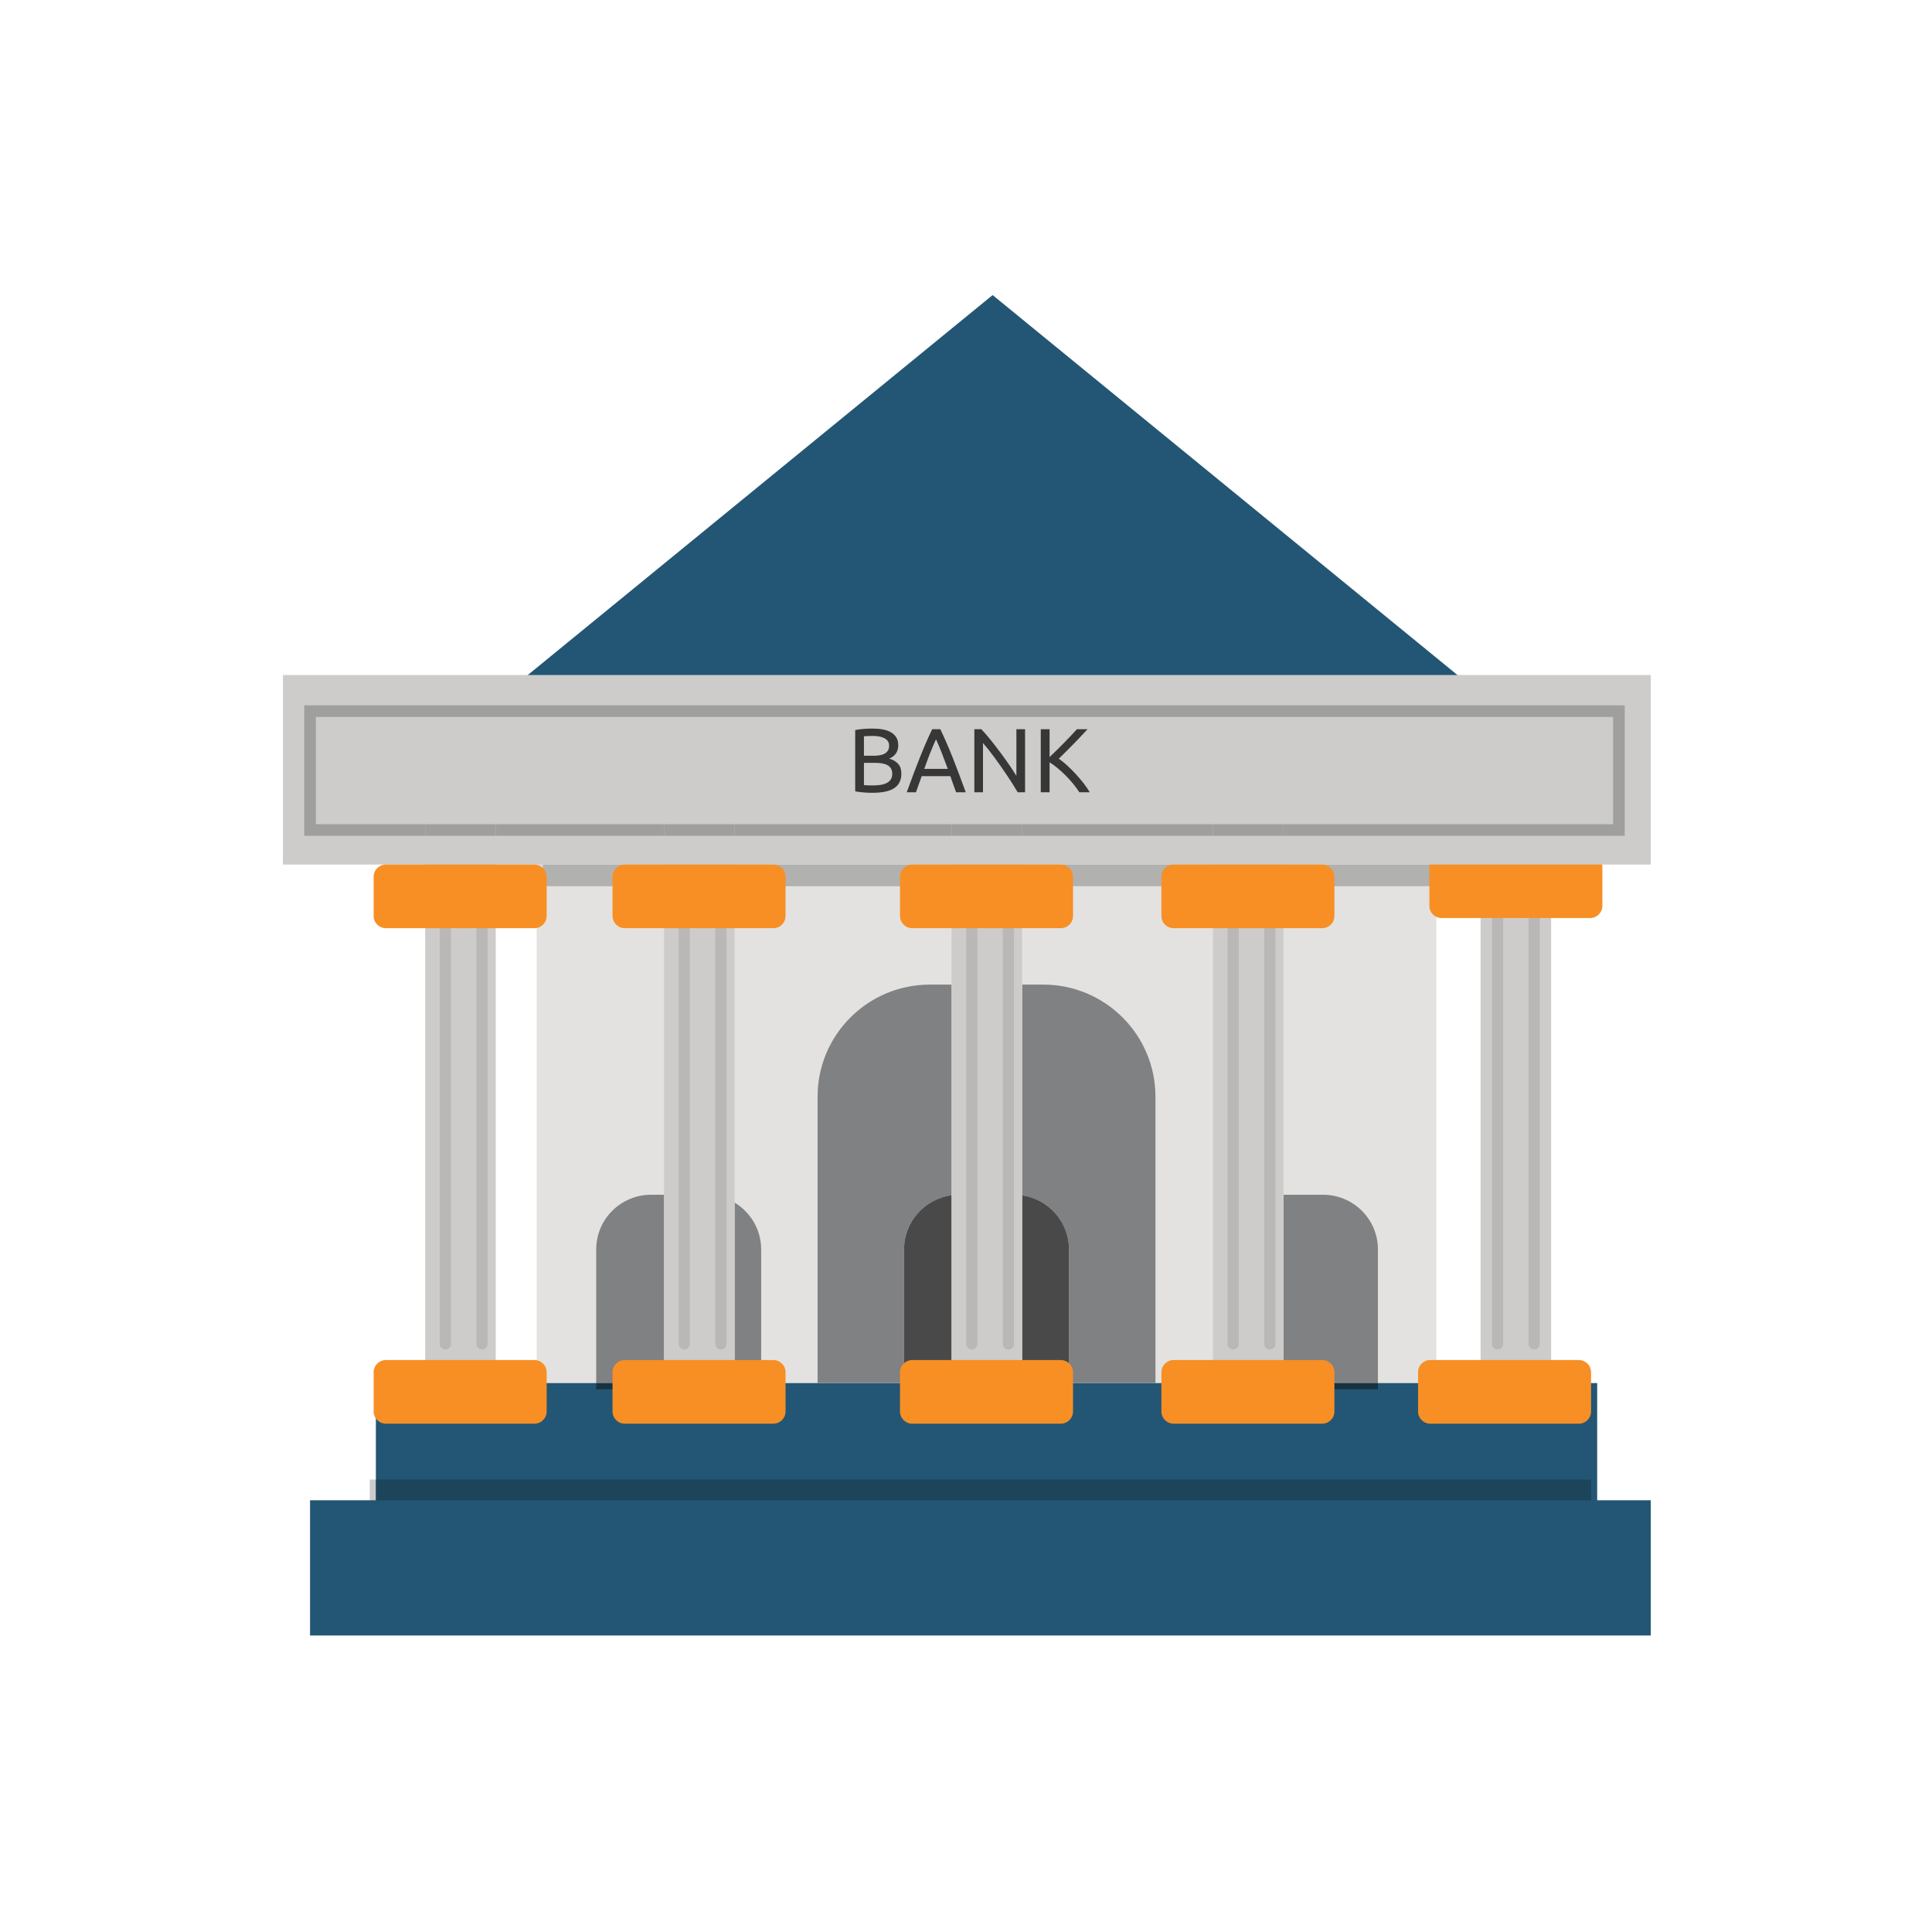
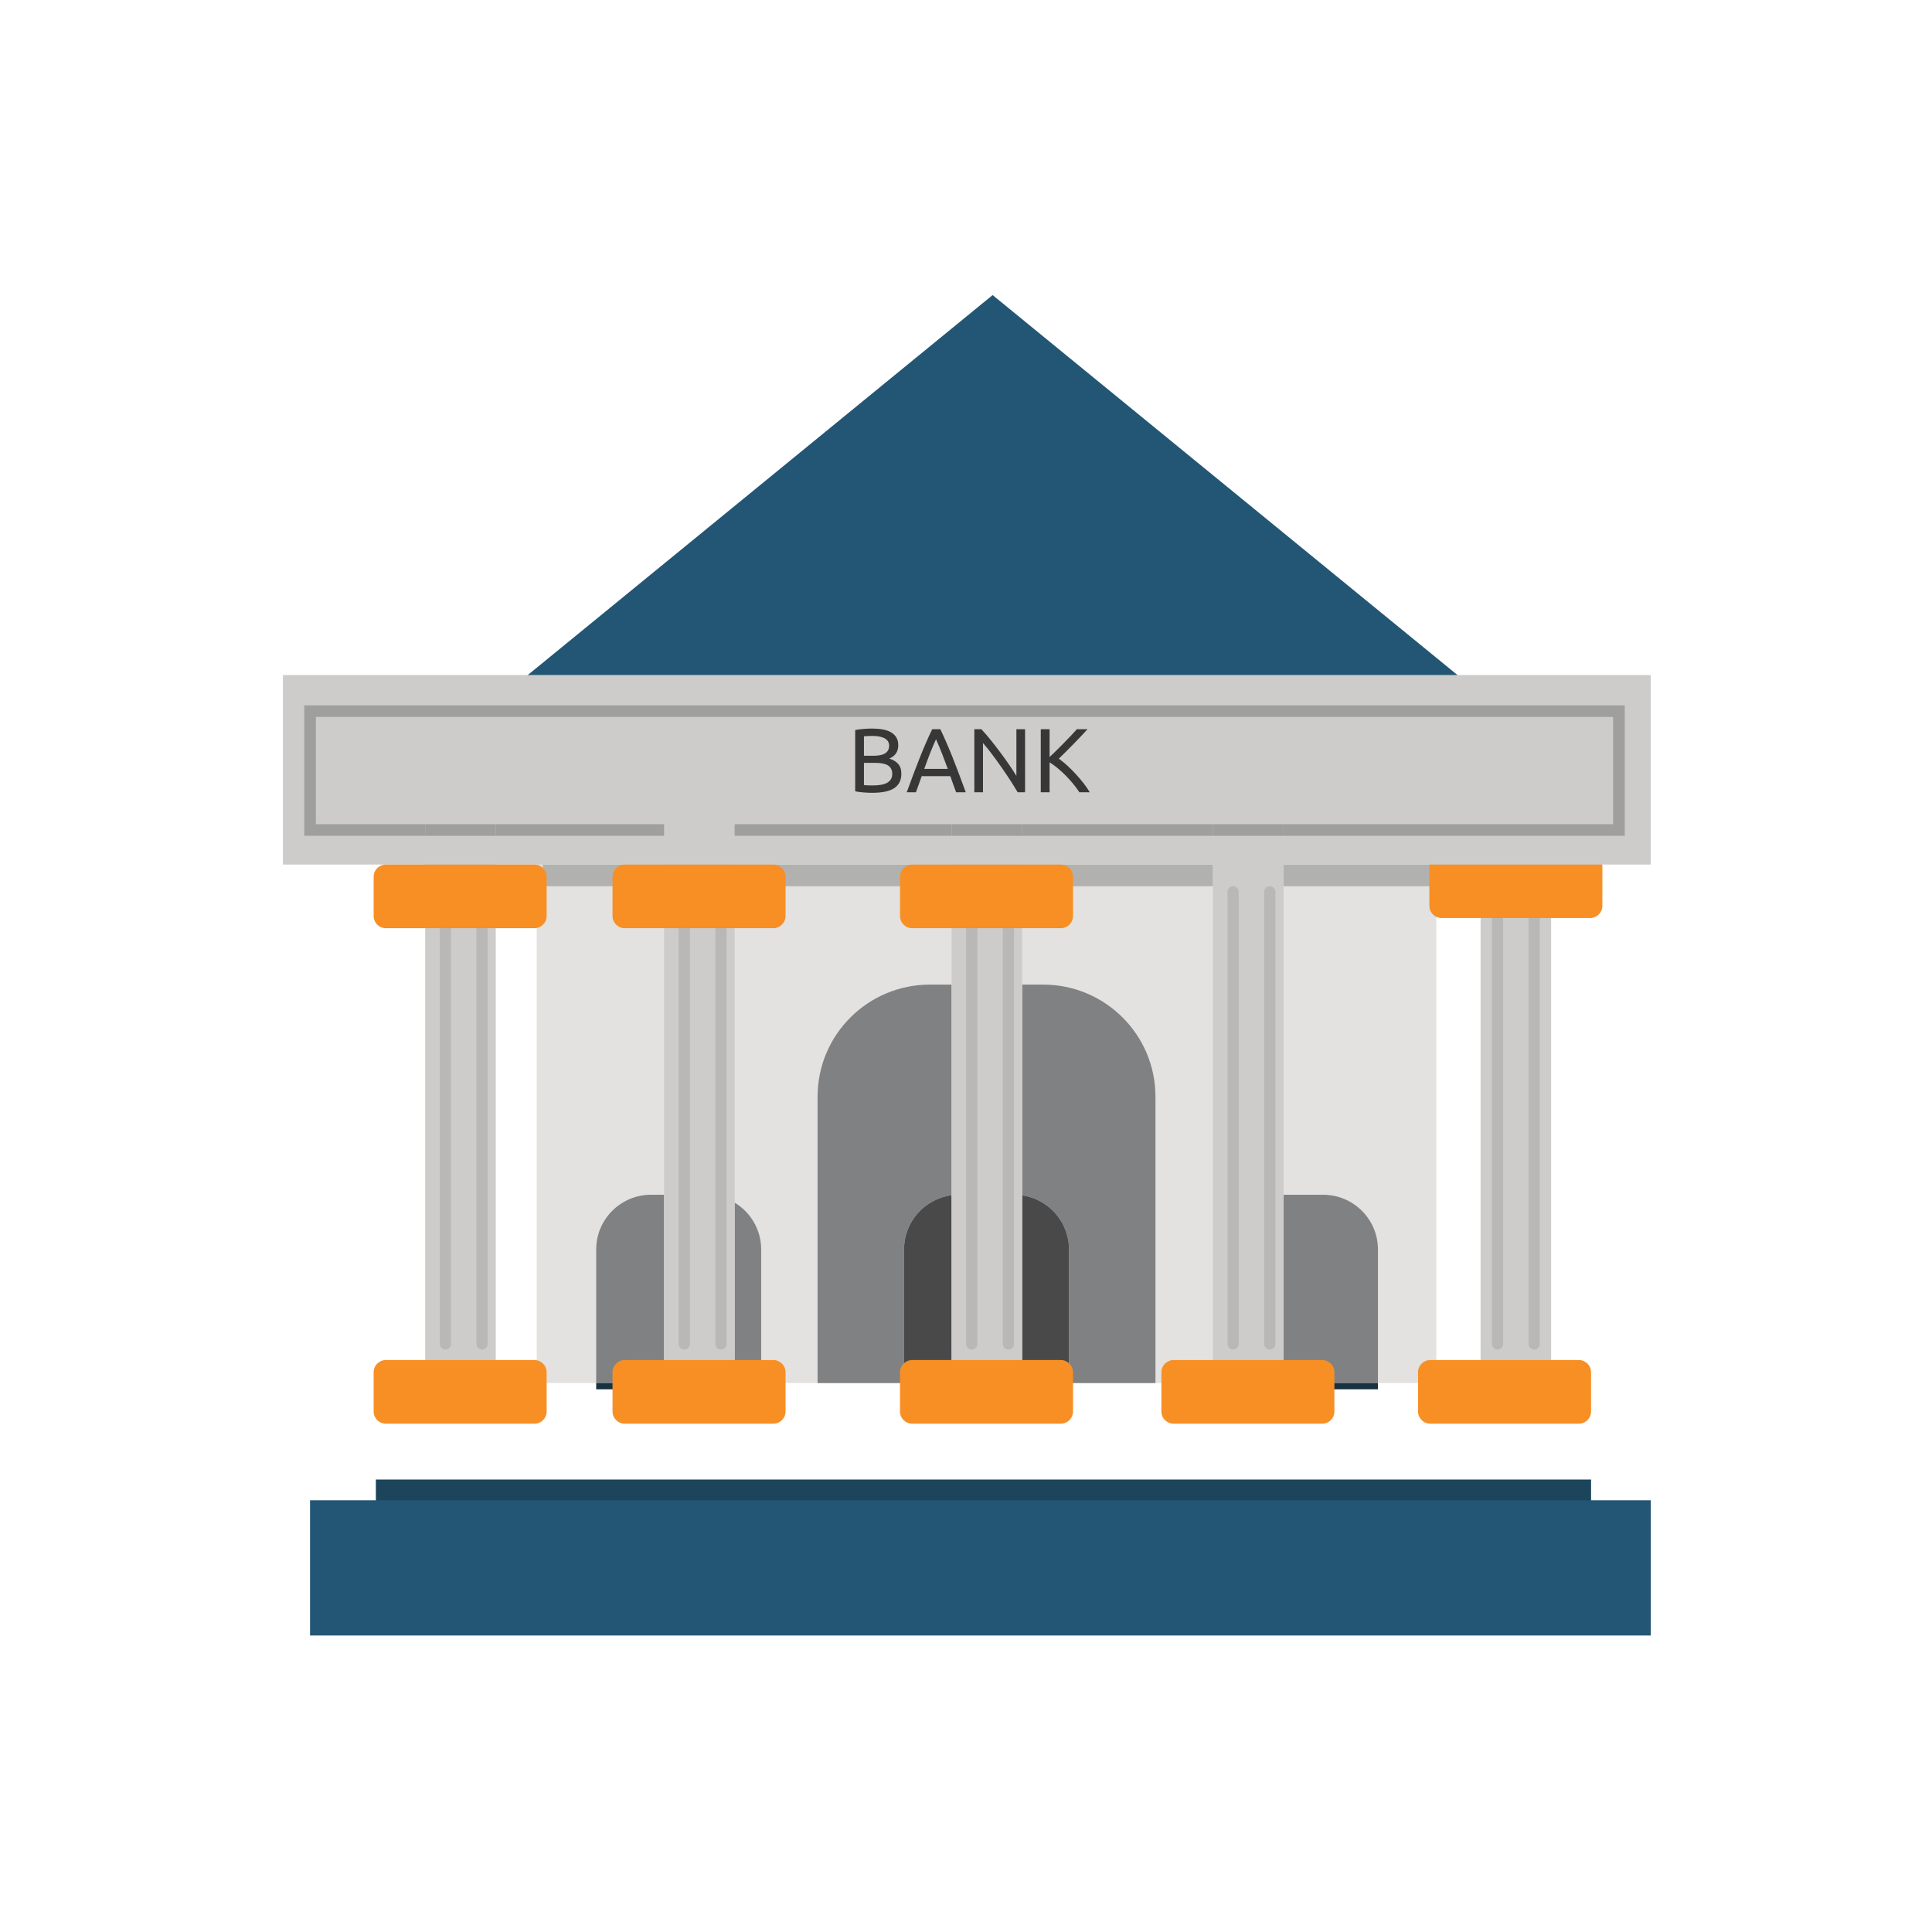
<svg xmlns="http://www.w3.org/2000/svg" width="500" viewBox="0 0 375 375" height="500" preserveAspectRatio="xMidYMid meet">
  <defs>
    <clipPath id="5c7c09dba0">
      <path d="M 74 57.234 L 312 57.234 L 312 155 L 74 155 Z M 74 57.234 " clip-rule="nonzero" />
    </clipPath>
    <clipPath id="4ebb9a2a96">
      <path d="M 278.797 167.809 L 279.984 167.809 L 279.984 172.016 L 278.797 172.016 Z M 278.797 167.809 " clip-rule="nonzero" />
    </clipPath>
    <clipPath id="85e94026ae">
      <path d="M 60 291.023 L 320.414 291.023 L 320.414 317.445 L 60 317.445 Z M 60 291.023 " clip-rule="nonzero" />
    </clipPath>
    <clipPath id="6c62e6a2fb">
      <path d="M 54.914 131 L 320.414 131 L 320.414 168 L 54.914 168 Z M 54.914 131 " clip-rule="nonzero" />
    </clipPath>
    <clipPath id="46ef8cbfde">
      <path d="M 59.055 136.914 L 315.359 136.914 L 315.359 139.164 L 59.055 139.164 Z M 59.055 139.164 L 61.309 139.164 L 61.309 159.98 L 59.055 159.98 Z M 313.102 139.164 L 315.359 139.164 L 315.359 159.98 L 313.102 159.98 Z M 198.398 159.98 L 235.434 159.98 L 235.434 162.23 L 198.398 162.23 Z M 142.594 159.98 L 184.703 159.98 L 184.703 162.23 L 142.594 162.23 Z M 96.227 159.98 L 128.898 159.98 L 128.898 162.23 L 96.227 162.23 Z M 59.055 159.98 L 82.531 159.98 L 82.531 162.23 L 59.055 162.23 Z M 249.133 159.98 L 315.359 159.98 L 315.359 162.23 L 249.133 162.23 Z M 249.133 159.98 " clip-rule="nonzero" />
    </clipPath>
  </defs>
  <path fill="#e3e2e0" d="M 104.168 268.453 L 278.797 268.453 L 278.797 148.629 L 104.168 148.629 Z M 104.168 268.453 " fill-opacity="1" fill-rule="nonzero" />
  <g clip-path="url(#5c7c09dba0)">
    <path fill="#235674" d="M 192.668 57.273 L 251.895 105.688 L 311.125 154.098 L 74.207 154.098 L 133.438 105.688 L 192.668 57.273 " fill-opacity="1" fill-rule="nonzero" />
  </g>
  <g clip-path="url(#4ebb9a2a96)">
    <path fill="#cdccca" d="M 278.797 172.016 L 279.984 172.016 L 279.984 167.809 L 278.797 167.809 L 278.797 172.016 " fill-opacity="1" fill-rule="nonzero" />
  </g>
  <path fill="#b1b1b0" d="M 278.797 167.809 L 249.133 167.809 L 249.133 172.016 L 278.797 172.016 L 278.797 167.809 M 235.434 167.809 L 198.398 167.809 L 198.398 172.016 L 235.434 172.016 L 235.434 167.809 M 184.703 167.809 L 142.594 167.809 L 142.594 172.016 L 184.703 172.016 L 184.703 167.809 M 128.898 167.809 L 105.352 167.809 L 105.352 172.016 L 128.898 172.016 L 128.898 167.809 " fill-opacity="1" fill-rule="nonzero" />
  <path fill="#cdccca" d="M 287.379 268.453 L 301.074 268.453 L 301.074 154.098 L 287.379 154.098 Z M 287.379 268.453 " fill-opacity="1" fill-rule="nonzero" />
-   <path fill="#235674" d="M 72.957 292.363 L 310.012 292.363 L 310.012 268.453 L 72.957 268.453 Z M 72.957 292.363 " fill-opacity="1" fill-rule="nonzero" />
  <path fill="#b9b8b7" d="M 298.867 260.863 C 298.867 261.461 298.383 261.949 297.785 261.949 C 297.184 261.949 296.695 261.461 296.695 260.863 L 296.695 173.098 C 296.695 172.5 297.184 172.016 297.785 172.016 C 298.383 172.016 298.867 172.5 298.867 173.098 L 298.867 260.863 " fill-opacity="1" fill-rule="nonzero" />
-   <path fill="#cdccca" d="M 72.957 287.176 L 71.77 287.176 L 71.77 296.566 L 308.824 296.566 L 308.824 292.363 L 72.957 292.363 L 72.957 287.176 " fill-opacity="1" fill-rule="nonzero" />
  <path fill="#1c445a" d="M 72.957 292.363 L 308.824 292.363 L 308.824 287.176 L 72.957 287.176 Z M 72.957 292.363 " fill-opacity="1" fill-rule="nonzero" />
  <path fill="#b9b8b7" d="M 291.758 260.863 C 291.758 261.461 291.27 261.949 290.672 261.949 C 290.07 261.949 289.582 261.461 289.582 260.863 L 289.582 173.098 C 289.582 172.5 290.07 172.016 290.672 172.016 C 291.27 172.016 291.758 172.5 291.758 173.098 L 291.758 260.863 " fill-opacity="1" fill-rule="nonzero" />
  <path fill="#f78f25" d="M 311.02 175.824 C 311.02 177.129 309.957 178.188 308.652 178.188 L 279.809 178.188 C 278.5 178.188 277.438 177.129 277.438 175.824 L 277.438 168.203 C 277.438 166.898 278.5 165.84 279.809 165.84 L 308.652 165.84 C 309.957 165.84 311.02 166.898 311.02 168.203 L 311.02 175.824 " fill-opacity="1" fill-rule="nonzero" />
  <g clip-path="url(#85e94026ae)">
    <path fill="#235674" d="M 320.414 317.445 L 60.18 317.445 L 60.18 291.195 L 320.414 291.195 L 320.414 317.445 " fill-opacity="1" fill-rule="nonzero" />
  </g>
  <g clip-path="url(#6c62e6a2fb)">
    <path fill="#cdccca" d="M 54.914 167.809 L 320.414 167.809 L 320.414 131.023 L 54.914 131.023 Z M 54.914 167.809 " fill-opacity="1" fill-rule="nonzero" />
  </g>
  <path fill="#f78f25" d="M 308.824 273.969 C 308.824 275.277 307.766 276.336 306.453 276.336 L 277.609 276.336 C 276.301 276.336 275.242 275.277 275.242 273.969 L 275.242 266.348 C 275.242 265.043 276.301 263.984 277.609 263.984 L 306.453 263.984 C 307.766 263.984 308.824 265.043 308.824 266.348 L 308.824 273.969 " fill-opacity="1" fill-rule="nonzero" />
  <path fill="#808182" d="M 128.898 231.902 L 126.367 231.902 C 120.488 231.902 115.723 236.656 115.723 242.523 L 115.723 268.453 L 147.742 268.453 L 147.742 242.523 C 147.742 238.668 145.68 235.289 142.594 233.43 L 142.594 268.453 L 128.898 268.453 L 128.898 231.902 " fill-opacity="1" fill-rule="nonzero" />
  <path fill="#163241" d="M 115.723 269.664 L 147.742 269.664 L 147.742 268.453 L 115.723 268.453 Z M 115.723 269.664 " fill-opacity="1" fill-rule="nonzero" />
  <path fill="#808182" d="M 256.809 231.902 L 249.133 231.902 L 249.133 268.453 L 235.434 268.453 L 235.434 242.523 L 235.434 268.453 L 267.457 268.453 L 267.457 242.523 C 267.457 236.656 262.688 231.902 256.809 231.902 " fill-opacity="1" fill-rule="nonzero" />
  <path fill="#163241" d="M 235.434 269.664 L 267.457 269.664 L 267.457 268.453 L 235.434 268.453 Z M 235.434 269.664 " fill-opacity="1" fill-rule="nonzero" />
  <path fill="#808182" d="M 202.469 191.109 L 198.398 191.109 L 198.398 232.016 C 203.543 232.766 207.492 237.184 207.492 242.523 L 207.492 268.453 L 224.273 268.453 L 224.273 212.863 C 224.273 200.848 214.512 191.109 202.469 191.109 M 184.703 191.109 L 180.496 191.109 C 168.453 191.109 158.691 200.848 158.691 212.863 L 158.691 268.453 L 175.473 268.453 L 175.473 242.523 C 175.473 237.137 179.492 232.688 184.703 231.996 L 184.703 191.109 " fill-opacity="1" fill-rule="nonzero" />
  <path fill="#163241" d="M 175.473 269.664 L 207.492 269.664 L 207.492 268.453 L 175.473 268.453 Z M 175.473 269.664 " fill-opacity="1" fill-rule="nonzero" />
  <path fill="#49494a" d="M 184.703 231.996 C 179.492 232.688 175.473 237.137 175.473 242.523 L 175.473 268.453 L 207.492 268.453 L 207.492 242.523 C 207.492 237.184 203.543 232.766 198.398 232.016 L 198.398 268.453 L 184.703 268.453 L 184.703 231.996 " fill-opacity="1" fill-rule="nonzero" />
  <path fill="#cdccca" d="M 82.531 268.453 L 96.227 268.453 L 96.227 154.098 L 82.531 154.098 Z M 82.531 268.453 " fill-opacity="1" fill-rule="nonzero" />
  <path fill="#f78f25" d="M 106.105 273.969 C 106.105 275.277 105.043 276.336 103.734 276.336 L 74.895 276.336 C 73.586 276.336 72.523 275.277 72.523 273.969 L 72.523 266.348 C 72.523 265.043 73.586 263.984 74.895 263.984 L 103.734 263.984 C 105.043 263.984 106.105 265.043 106.105 266.348 L 106.105 273.969 " fill-opacity="1" fill-rule="nonzero" />
  <path fill="#b9b8b7" d="M 94.648 260.863 C 94.648 261.461 94.16 261.949 93.562 261.949 C 92.961 261.949 92.473 261.461 92.473 260.863 L 92.473 173.098 C 92.473 172.5 92.961 172.016 93.562 172.016 C 94.16 172.016 94.648 172.5 94.648 173.098 L 94.648 260.863 " fill-opacity="1" fill-rule="nonzero" />
  <path fill="#b9b8b7" d="M 87.535 260.863 C 87.535 261.461 87.051 261.949 86.449 261.949 C 85.852 261.949 85.363 261.461 85.363 260.863 L 85.363 173.098 C 85.363 172.5 85.852 172.016 86.449 172.016 C 87.051 172.016 87.535 172.5 87.535 173.098 L 87.535 260.863 " fill-opacity="1" fill-rule="nonzero" />
  <path fill="#f78f25" d="M 106.105 177.793 C 106.105 179.102 105.043 180.16 103.734 180.16 L 74.895 180.16 C 73.586 180.16 72.523 179.102 72.523 177.793 L 72.523 170.176 C 72.523 168.871 73.586 167.809 74.895 167.809 L 103.734 167.809 C 105.043 167.809 106.105 168.871 106.105 170.176 L 106.105 177.793 " fill-opacity="1" fill-rule="nonzero" />
  <path fill="#cdccca" d="M 128.898 268.453 L 142.594 268.453 L 142.594 154.098 L 128.898 154.098 Z M 128.898 268.453 " fill-opacity="1" fill-rule="nonzero" />
  <path fill="#f78f25" d="M 152.473 273.969 C 152.473 275.277 151.41 276.336 150.102 276.336 L 121.262 276.336 C 119.953 276.336 118.891 275.277 118.891 273.969 L 118.891 266.348 C 118.891 265.043 119.953 263.984 121.262 263.984 L 150.102 263.984 C 151.41 263.984 152.473 265.043 152.473 266.348 L 152.473 273.969 " fill-opacity="1" fill-rule="nonzero" />
  <path fill="#b9b8b7" d="M 141.016 260.863 C 141.016 261.461 140.531 261.949 139.93 261.949 C 139.328 261.949 138.844 261.461 138.844 260.863 L 138.844 173.098 C 138.844 172.5 139.328 172.016 139.93 172.016 C 140.531 172.016 141.016 172.5 141.016 173.098 L 141.016 260.863 " fill-opacity="1" fill-rule="nonzero" />
  <path fill="#b9b8b7" d="M 133.902 260.863 C 133.902 261.461 133.418 261.949 132.816 261.949 C 132.219 261.949 131.73 261.461 131.73 260.863 L 131.73 173.098 C 131.73 172.5 132.219 172.016 132.816 172.016 C 133.418 172.016 133.902 172.5 133.902 173.098 L 133.902 260.863 " fill-opacity="1" fill-rule="nonzero" />
  <path fill="#f78f25" d="M 152.473 177.793 C 152.473 179.102 151.41 180.16 150.102 180.16 L 121.262 180.16 C 119.953 180.16 118.891 179.102 118.891 177.793 L 118.891 170.176 C 118.891 168.871 119.953 167.809 121.262 167.809 L 150.102 167.809 C 151.41 167.809 152.473 168.871 152.473 170.176 L 152.473 177.793 " fill-opacity="1" fill-rule="nonzero" />
  <path fill="#cdccca" d="M 184.703 268.453 L 198.398 268.453 L 198.398 154.098 L 184.703 154.098 Z M 184.703 268.453 " fill-opacity="1" fill-rule="nonzero" />
  <path fill="#f78f25" d="M 208.273 273.969 C 208.273 275.277 207.211 276.336 205.902 276.336 L 177.062 276.336 C 175.754 276.336 174.691 275.277 174.691 273.969 L 174.691 266.348 C 174.691 265.043 175.754 263.984 177.062 263.984 L 205.902 263.984 C 207.211 263.984 208.273 265.043 208.273 266.348 L 208.273 273.969 " fill-opacity="1" fill-rule="nonzero" />
  <path fill="#b9b8b7" d="M 196.816 260.863 C 196.816 261.461 196.332 261.949 195.73 261.949 C 195.129 261.949 194.641 261.461 194.641 260.863 L 194.641 173.098 C 194.641 172.5 195.129 172.016 195.73 172.016 C 196.332 172.016 196.816 172.5 196.816 173.098 L 196.816 260.863 " fill-opacity="1" fill-rule="nonzero" />
  <path fill="#b9b8b7" d="M 189.707 260.863 C 189.707 261.461 189.219 261.949 188.621 261.949 C 188.02 261.949 187.531 261.461 187.531 260.863 L 187.531 173.098 C 187.531 172.5 188.02 172.016 188.621 172.016 C 189.219 172.016 189.707 172.5 189.707 173.098 L 189.707 260.863 " fill-opacity="1" fill-rule="nonzero" />
  <path fill="#f78f25" d="M 208.273 177.793 C 208.273 179.102 207.211 180.16 205.902 180.16 L 177.062 180.16 C 175.754 180.16 174.691 179.102 174.691 177.793 L 174.691 170.176 C 174.691 168.871 175.754 167.809 177.062 167.809 L 205.902 167.809 C 207.211 167.809 208.273 168.871 208.273 170.176 L 208.273 177.793 " fill-opacity="1" fill-rule="nonzero" />
  <path fill="#cdccca" d="M 235.434 268.453 L 249.133 268.453 L 249.133 154.098 L 235.434 154.098 Z M 235.434 268.453 " fill-opacity="1" fill-rule="nonzero" />
  <path fill="#f78f25" d="M 259.008 273.969 C 259.008 275.277 257.949 276.336 256.637 276.336 L 227.797 276.336 C 226.488 276.336 225.426 275.277 225.426 273.969 L 225.426 266.348 C 225.426 265.043 226.488 263.984 227.797 263.984 L 256.637 263.984 C 257.949 263.984 259.008 265.043 259.008 266.348 L 259.008 273.969 " fill-opacity="1" fill-rule="nonzero" />
  <path fill="#b9b8b7" d="M 247.551 260.863 C 247.551 261.461 247.066 261.949 246.465 261.949 C 245.867 261.949 245.379 261.461 245.379 260.863 L 245.379 173.098 C 245.379 172.5 245.867 172.016 246.465 172.016 C 247.066 172.016 247.551 172.5 247.551 173.098 L 247.551 260.863 " fill-opacity="1" fill-rule="nonzero" />
  <path fill="#b9b8b7" d="M 240.438 260.863 C 240.438 261.461 239.953 261.949 239.355 261.949 C 238.754 261.949 238.266 261.461 238.266 260.863 L 238.266 173.098 C 238.266 172.5 238.754 172.016 239.355 172.016 C 239.953 172.016 240.438 172.5 240.438 173.098 L 240.438 260.863 " fill-opacity="1" fill-rule="nonzero" />
-   <path fill="#f78f25" d="M 259.008 177.793 C 259.008 179.102 257.949 180.16 256.637 180.16 L 227.797 180.16 C 226.488 180.16 225.426 179.102 225.426 177.793 L 225.426 170.176 C 225.426 168.871 226.488 167.809 227.797 167.809 L 256.637 167.809 C 257.949 167.809 259.008 168.871 259.008 170.176 L 259.008 177.793 " fill-opacity="1" fill-rule="nonzero" />
  <g clip-path="url(#46ef8cbfde)">
    <path fill="#9f9f9e" d="M 59.055 162.23 L 315.359 162.23 L 315.359 136.914 L 59.055 136.914 L 59.055 162.23 " fill-opacity="1" fill-rule="nonzero" />
  </g>
  <path fill="#9f9f9e" d="M 82.531 162.23 L 96.227 162.23 L 96.227 159.98 L 82.531 159.98 Z M 82.531 162.23 " fill-opacity="1" fill-rule="nonzero" />
-   <path fill="#9f9f9e" d="M 128.898 162.23 L 142.594 162.23 L 142.594 159.98 L 128.898 159.98 Z M 128.898 162.23 " fill-opacity="1" fill-rule="nonzero" />
  <path fill="#9f9f9e" d="M 184.703 162.23 L 198.398 162.23 L 198.398 159.98 L 184.703 159.98 Z M 184.703 162.23 " fill-opacity="1" fill-rule="nonzero" />
  <path fill="#9f9f9e" d="M 235.434 162.23 L 249.133 162.23 L 249.133 159.98 L 235.434 159.98 Z M 235.434 162.23 " fill-opacity="1" fill-rule="nonzero" />
  <path fill="#373737" d="M 169.285 141.414 C 169.039 141.414 168.773 141.418 168.488 141.43 C 168.207 141.441 167.922 141.457 167.633 141.484 C 167.344 141.508 167.055 141.539 166.773 141.574 C 166.488 141.605 166.23 141.656 165.992 141.715 L 165.992 153.586 C 166.23 153.645 166.488 153.691 166.773 153.723 C 167.055 153.762 167.344 153.789 167.633 153.812 C 167.922 153.836 168.211 153.855 168.496 153.867 C 168.789 153.879 169.055 153.883 169.305 153.883 C 171.262 153.883 172.695 153.574 173.602 152.957 C 174.5 152.34 174.953 151.418 174.953 150.191 C 174.953 149.355 174.742 148.711 174.312 148.25 C 173.891 147.789 173.316 147.453 172.598 147.242 C 173.129 147.031 173.555 146.711 173.875 146.281 C 174.191 145.848 174.352 145.301 174.352 144.629 C 174.352 144.027 174.219 143.52 173.961 143.109 C 173.699 142.699 173.344 142.363 172.891 142.109 C 172.434 141.855 171.898 141.68 171.277 141.574 C 170.66 141.465 169.996 141.414 169.285 141.414 M 167.691 146.695 L 167.691 142.914 C 167.895 142.891 168.117 142.871 168.367 142.863 C 168.613 142.848 168.957 142.844 169.395 142.844 C 169.828 142.844 170.242 142.879 170.633 142.949 C 171.02 143.02 171.359 143.129 171.648 143.277 C 171.938 143.422 172.164 143.617 172.332 143.859 C 172.496 144.098 172.578 144.398 172.578 144.75 C 172.578 145.129 172.5 145.441 172.34 145.688 C 172.18 145.934 171.965 146.137 171.688 146.289 C 171.41 146.441 171.082 146.547 170.703 146.605 C 170.324 146.664 169.922 146.695 169.5 146.695 L 167.691 146.695 M 169.41 152.453 C 169.141 152.453 168.898 152.449 168.691 152.445 C 168.488 152.438 168.305 152.43 168.152 152.418 C 167.977 152.406 167.824 152.395 167.691 152.383 L 167.691 148.07 L 169.906 148.07 C 170.402 148.07 170.852 148.109 171.25 148.176 C 171.652 148.25 171.996 148.367 172.289 148.531 C 172.578 148.699 172.797 148.918 172.949 149.195 C 173.105 149.473 173.184 149.809 173.184 150.211 C 173.184 150.656 173.078 151.027 172.871 151.324 C 172.668 151.617 172.391 151.848 172.051 152.012 C 171.707 152.176 171.309 152.293 170.855 152.355 C 170.398 152.422 169.918 152.453 169.41 152.453 " fill-opacity="1" fill-rule="nonzero" />
  <path fill="#373737" d="M 182.516 141.539 L 180.938 141.539 C 180.512 142.418 180.105 143.312 179.715 144.211 C 179.324 145.113 178.934 146.059 178.539 147.047 C 178.141 148.035 177.738 149.082 177.324 150.184 C 176.91 151.285 176.469 152.48 175.996 153.777 L 177.785 153.777 L 178.902 150.652 L 184.461 150.652 C 184.648 151.18 184.832 151.703 185.008 152.215 C 185.188 152.727 185.375 153.246 185.578 153.777 L 187.453 153.777 C 186.98 152.48 186.539 151.285 186.125 150.184 C 185.715 149.082 185.309 148.035 184.914 147.047 C 184.52 146.059 184.125 145.113 183.734 144.211 C 183.348 143.312 182.938 142.418 182.516 141.539 M 179.398 149.238 C 179.762 148.215 180.133 147.223 180.504 146.262 C 180.875 145.301 181.27 144.379 181.68 143.496 C 182.082 144.379 182.469 145.301 182.84 146.262 C 183.215 147.223 183.586 148.215 183.965 149.238 L 179.398 149.238 " fill-opacity="1" fill-rule="nonzero" />
  <path fill="#373737" d="M 198.965 141.539 L 197.281 141.539 L 197.281 150.598 C 196.902 149.973 196.438 149.262 195.891 148.461 C 195.34 147.66 194.758 146.844 194.137 146.016 C 193.516 145.184 192.895 144.379 192.262 143.594 C 191.629 142.812 191.035 142.125 190.48 141.539 L 189.117 141.539 L 189.117 153.777 L 190.797 153.777 L 190.797 144.223 C 191.129 144.598 191.488 145.035 191.883 145.527 C 192.27 146.023 192.672 146.551 193.086 147.109 C 193.496 147.668 193.914 148.25 194.332 148.852 C 194.75 149.449 195.156 150.043 195.543 150.625 C 195.938 151.207 196.301 151.77 196.633 152.312 C 196.973 152.855 197.27 153.344 197.531 153.777 L 198.965 153.777 L 198.965 141.539 " fill-opacity="1" fill-rule="nonzero" />
  <path fill="#373737" d="M 211.094 141.539 L 209.02 141.539 C 208.727 141.879 208.363 142.277 207.93 142.73 C 207.5 143.184 207.043 143.656 206.559 144.152 C 206.074 144.645 205.586 145.137 205.09 145.625 C 204.594 146.113 204.141 146.555 203.727 146.941 L 203.727 141.539 L 202.012 141.539 L 202.012 153.777 L 203.727 153.777 L 203.727 147.965 C 204.223 148.273 204.734 148.645 205.258 149.078 C 205.781 149.516 206.305 149.988 206.816 150.5 C 207.332 151.016 207.816 151.551 208.277 152.109 C 208.738 152.668 209.145 153.223 209.496 153.777 L 211.516 153.777 C 211.199 153.223 210.797 152.641 210.324 152.027 C 209.844 151.418 209.336 150.816 208.789 150.227 C 208.246 149.641 207.691 149.086 207.125 148.566 C 206.559 148.051 206.023 147.613 205.512 147.258 C 205.949 146.836 206.418 146.375 206.914 145.883 C 207.41 145.387 207.91 144.883 208.41 144.371 C 208.91 143.859 209.395 143.359 209.852 142.871 C 210.312 142.379 210.727 141.938 211.094 141.539 " fill-opacity="1" fill-rule="nonzero" />
</svg>